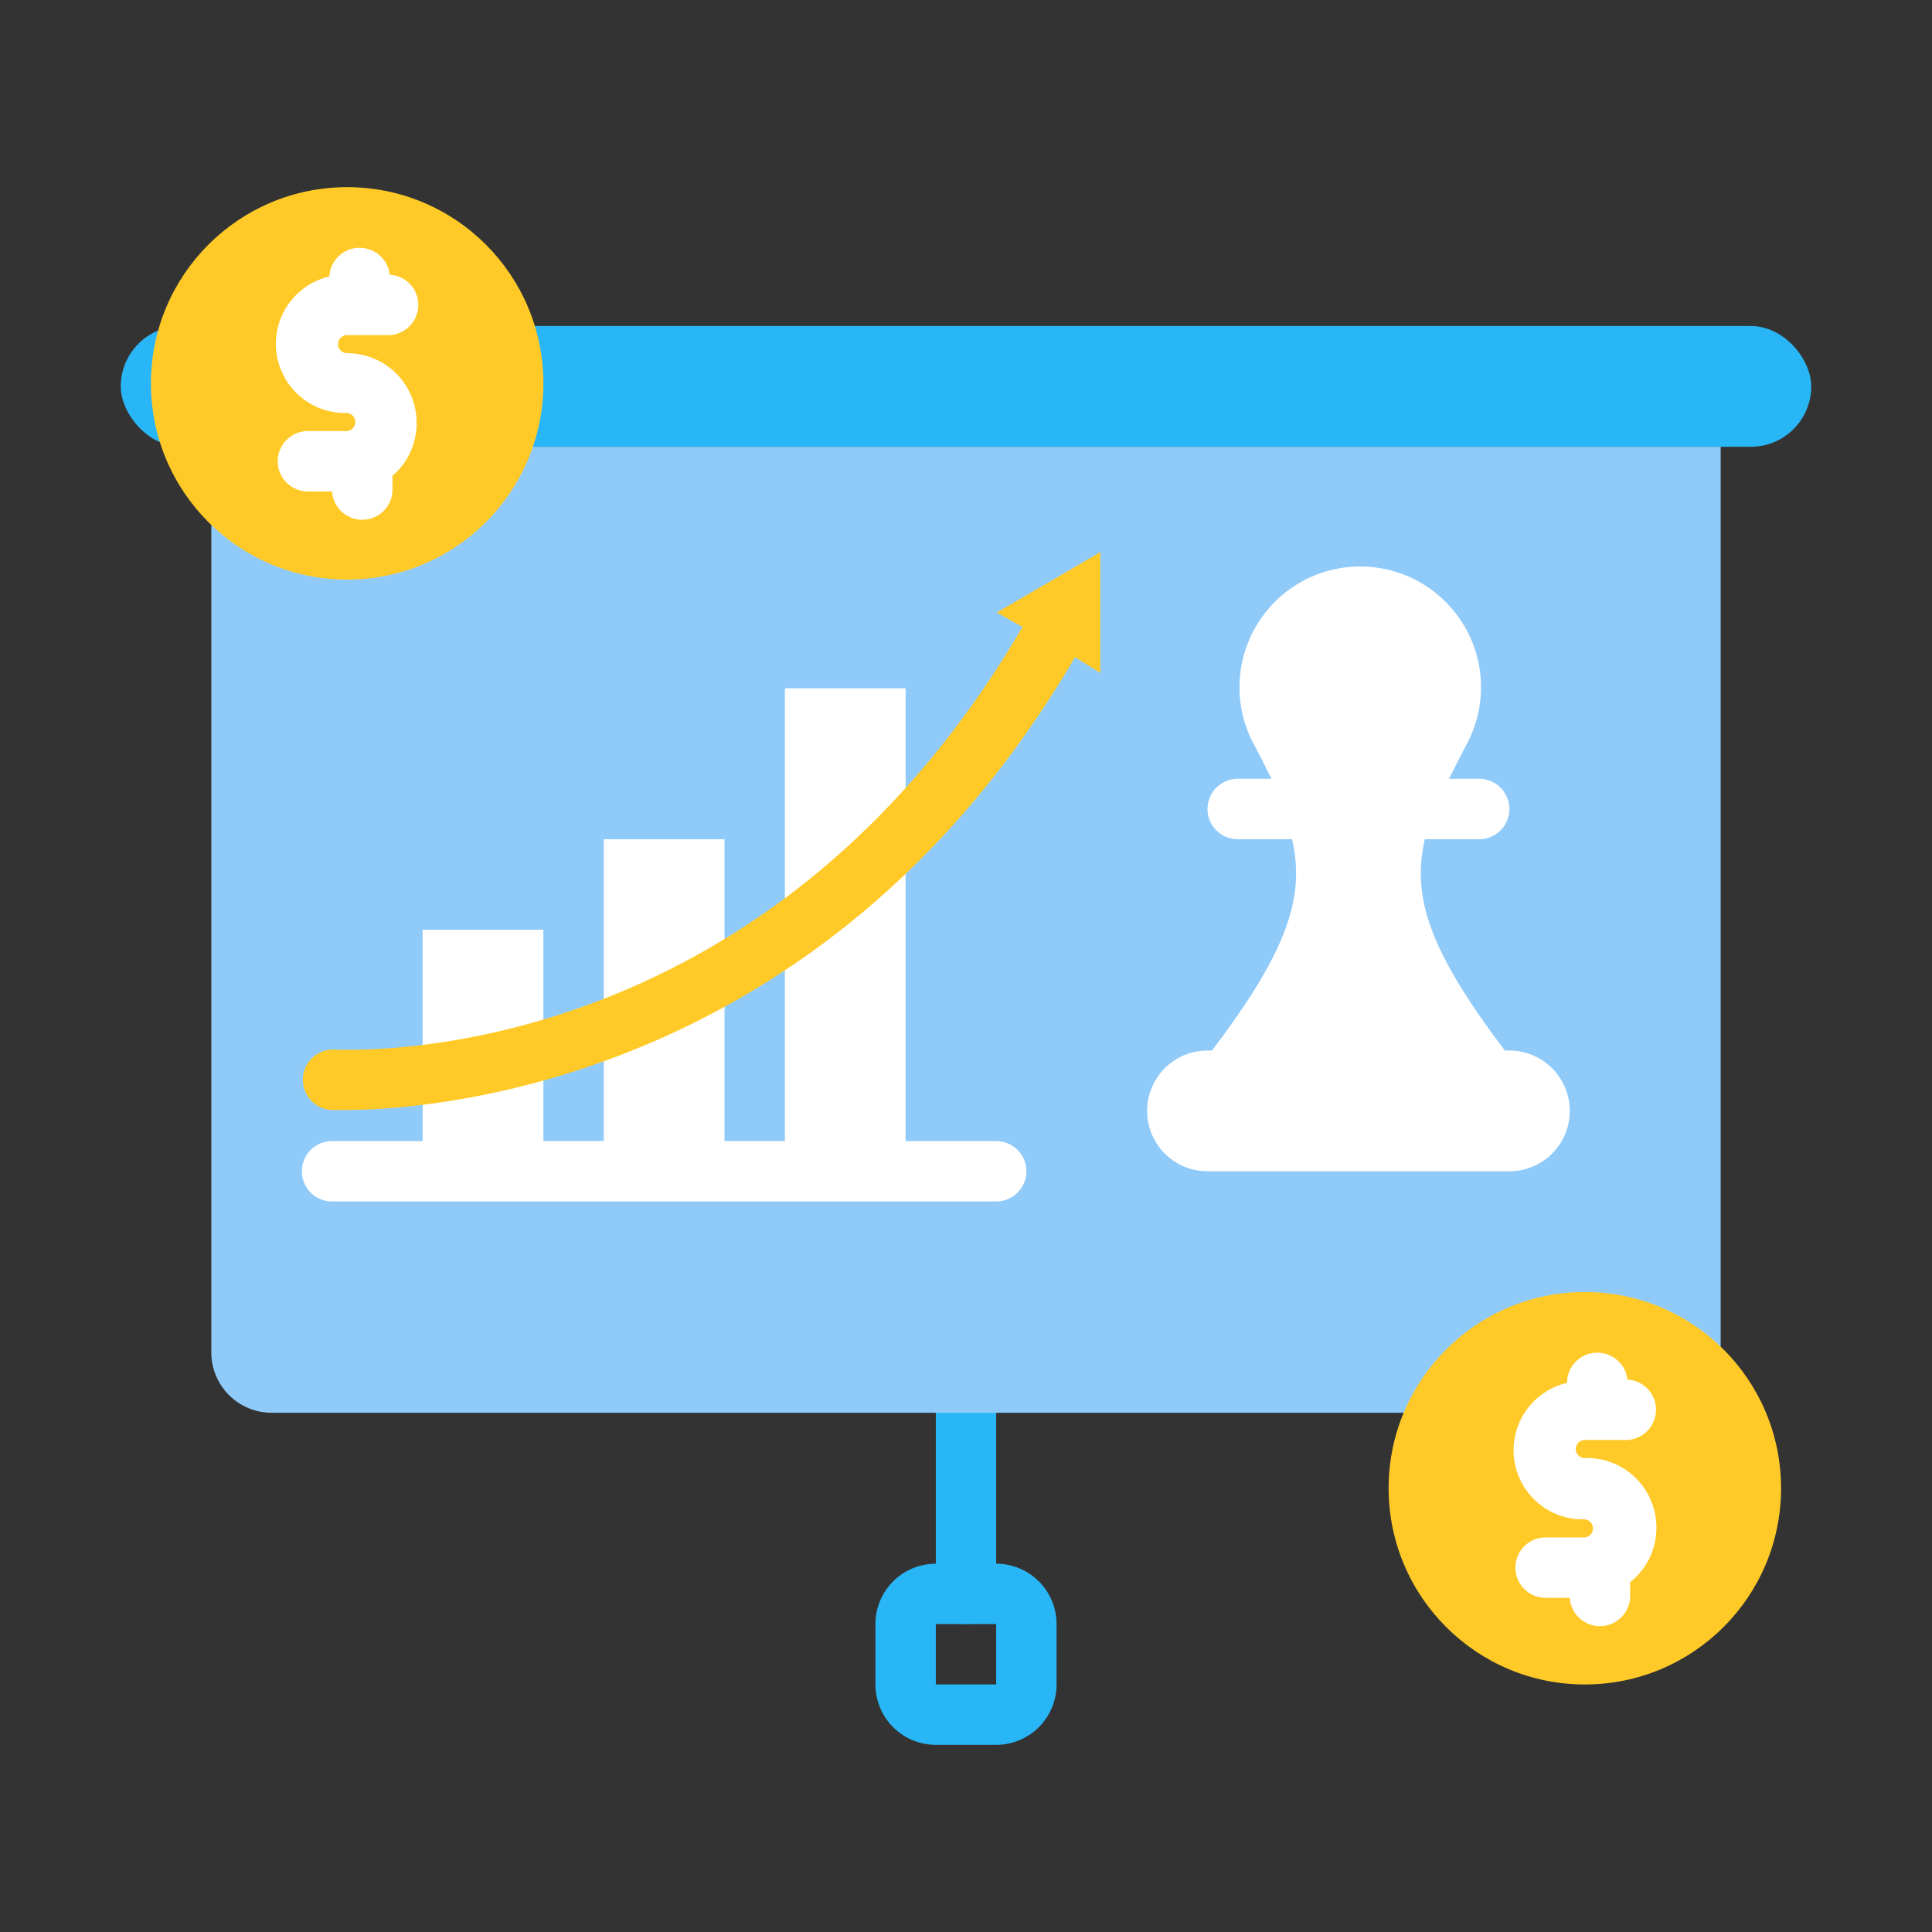
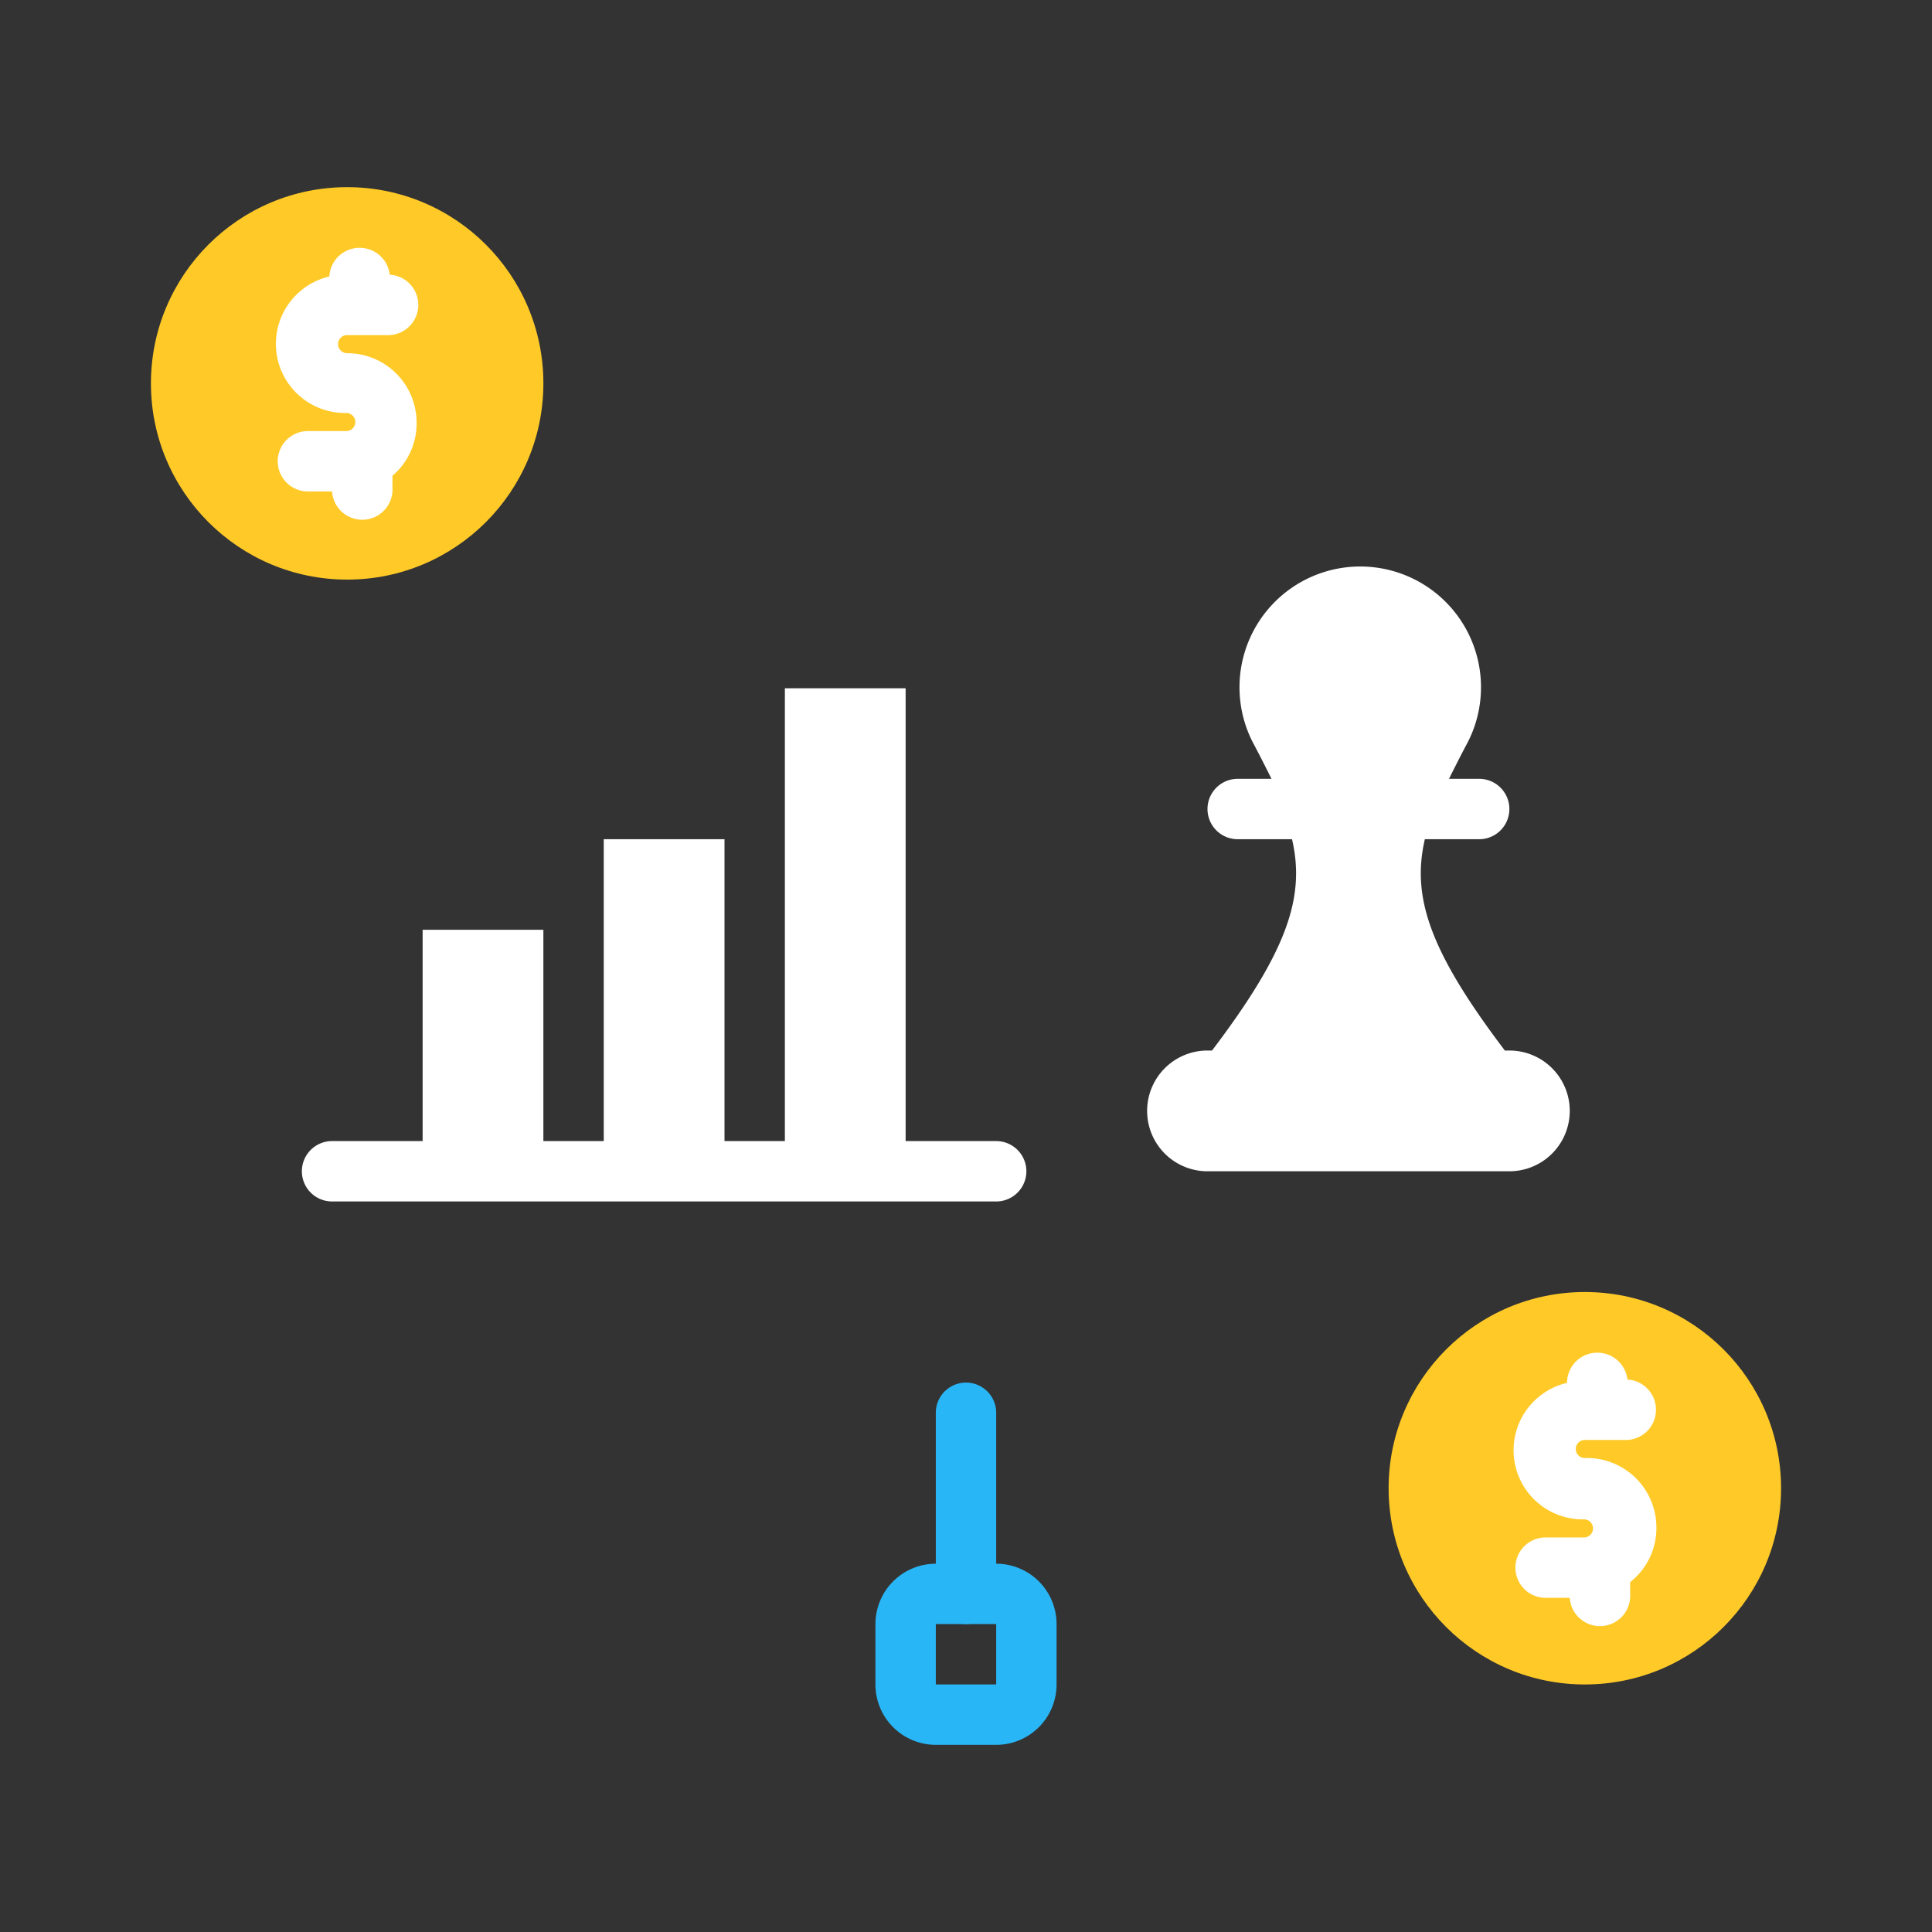
<svg xmlns="http://www.w3.org/2000/svg" width="1024" height="1024" viewBox="0 0 64 64">
  <rect x="0" y="0" width="64" height="64" fill="#333333" stroke="none" />
  <g id="filled_outline" data-name="filled outline">
    <path d="m32 53.8a1 1 0 0 1 -1-1v-6a1 1 0 0 1 2 0v6a1 1 0 0 1 -1 1z" fill="#29b6f6" />
    <path d="m33 57.8h-2a2 2 0 0 1 -2-2v-2a2 2 0 0 1 2-2h2a2 2 0 0 1 2 2v2a2 2 0 0 1 -2 2zm-2-4v2h2v-2z" fill="#29b6f6" />
-     <rect fill="#29b6f6" height="4" rx="2" width="56" x="4" y="10.8" />
-     <path d="m7 14.8h50a0 0 0 0 1 0 0v30a2 2 0 0 1 -2 2h-46a2 2 0 0 1 -2-2v-30a0 0 0 0 1 0 0z" fill="#90caf9" />
    <g fill="#fff">
      <path d="m20 27.8h4v11h-4z" />
      <path d="m26 22.8h4v16h-4z" />
      <path d="m14 30.8h4v8h-4z" transform="matrix(-1 0 0 -1 32 69.6)" />
      <path d="m33 39.8h-22a1 1 0 0 1 0-2h22a1 1 0 0 1 0 2z" />
    </g>
-     <path d="m36.45 22.29v-4l-3.43 2 .85.48c-8.59 14.7-22.18 14-22.77 14a1 1 0 0 0 -.13 2h.47c2.65 0 15.85-.76 24.17-15z" fill="#ffca28" />
    <path d="m50 34.8h-.15c-2.51-3.31-3.09-5.1-2.65-7h1.8a1 1 0 0 0 0-2h-1c.19-.38.39-.78.62-1.21a4 4 0 1 0 -7.12 0c.23.43.43.83.62 1.21h-1.12a1 1 0 0 0 0 2h1.8c.44 1.9-.14 3.69-2.65 7h-.15a2 2 0 0 0 0 4h10a2 2 0 0 0 0-4z" fill="#fff" />
    <circle cx="11.5" cy="12.7" fill="#ffca28" r="6.5" />
    <path d="m11.5 11.7a.3.3 0 1 1 0-.6h1.3a1 1 0 0 0 .11-2 1 1 0 0 0 -1-.89 1 1 0 0 0 -1 .95 2.29 2.29 0 0 0 .56 4.52.3.3 0 0 1 0 .6h-1.27a1 1 0 0 0 0 2h.8a1 1 0 0 0 2-.13v-.39a2.27 2.27 0 0 0 .8-1.76 2.3 2.3 0 0 0 -2.3-2.3z" fill="#fff" />
    <circle cx="52.5" cy="49.3" fill="#ffca28" r="6.5" />
    <path d="m52.5 48.3a.3.3 0 0 1 0-.6h1.3a1 1 0 0 0 .11-2 1 1 0 0 0 -1-.89 1 1 0 0 0 -1 1 2.29 2.29 0 0 0 .56 4.52.3.3 0 1 1 0 .6h-1.27a1 1 0 0 0 0 2h.8a1 1 0 0 0 2-.13v-.39a2.27 2.27 0 0 0 .87-1.78 2.3 2.3 0 0 0 -2.37-2.33z" fill="#fff" />
  </g>
</svg>